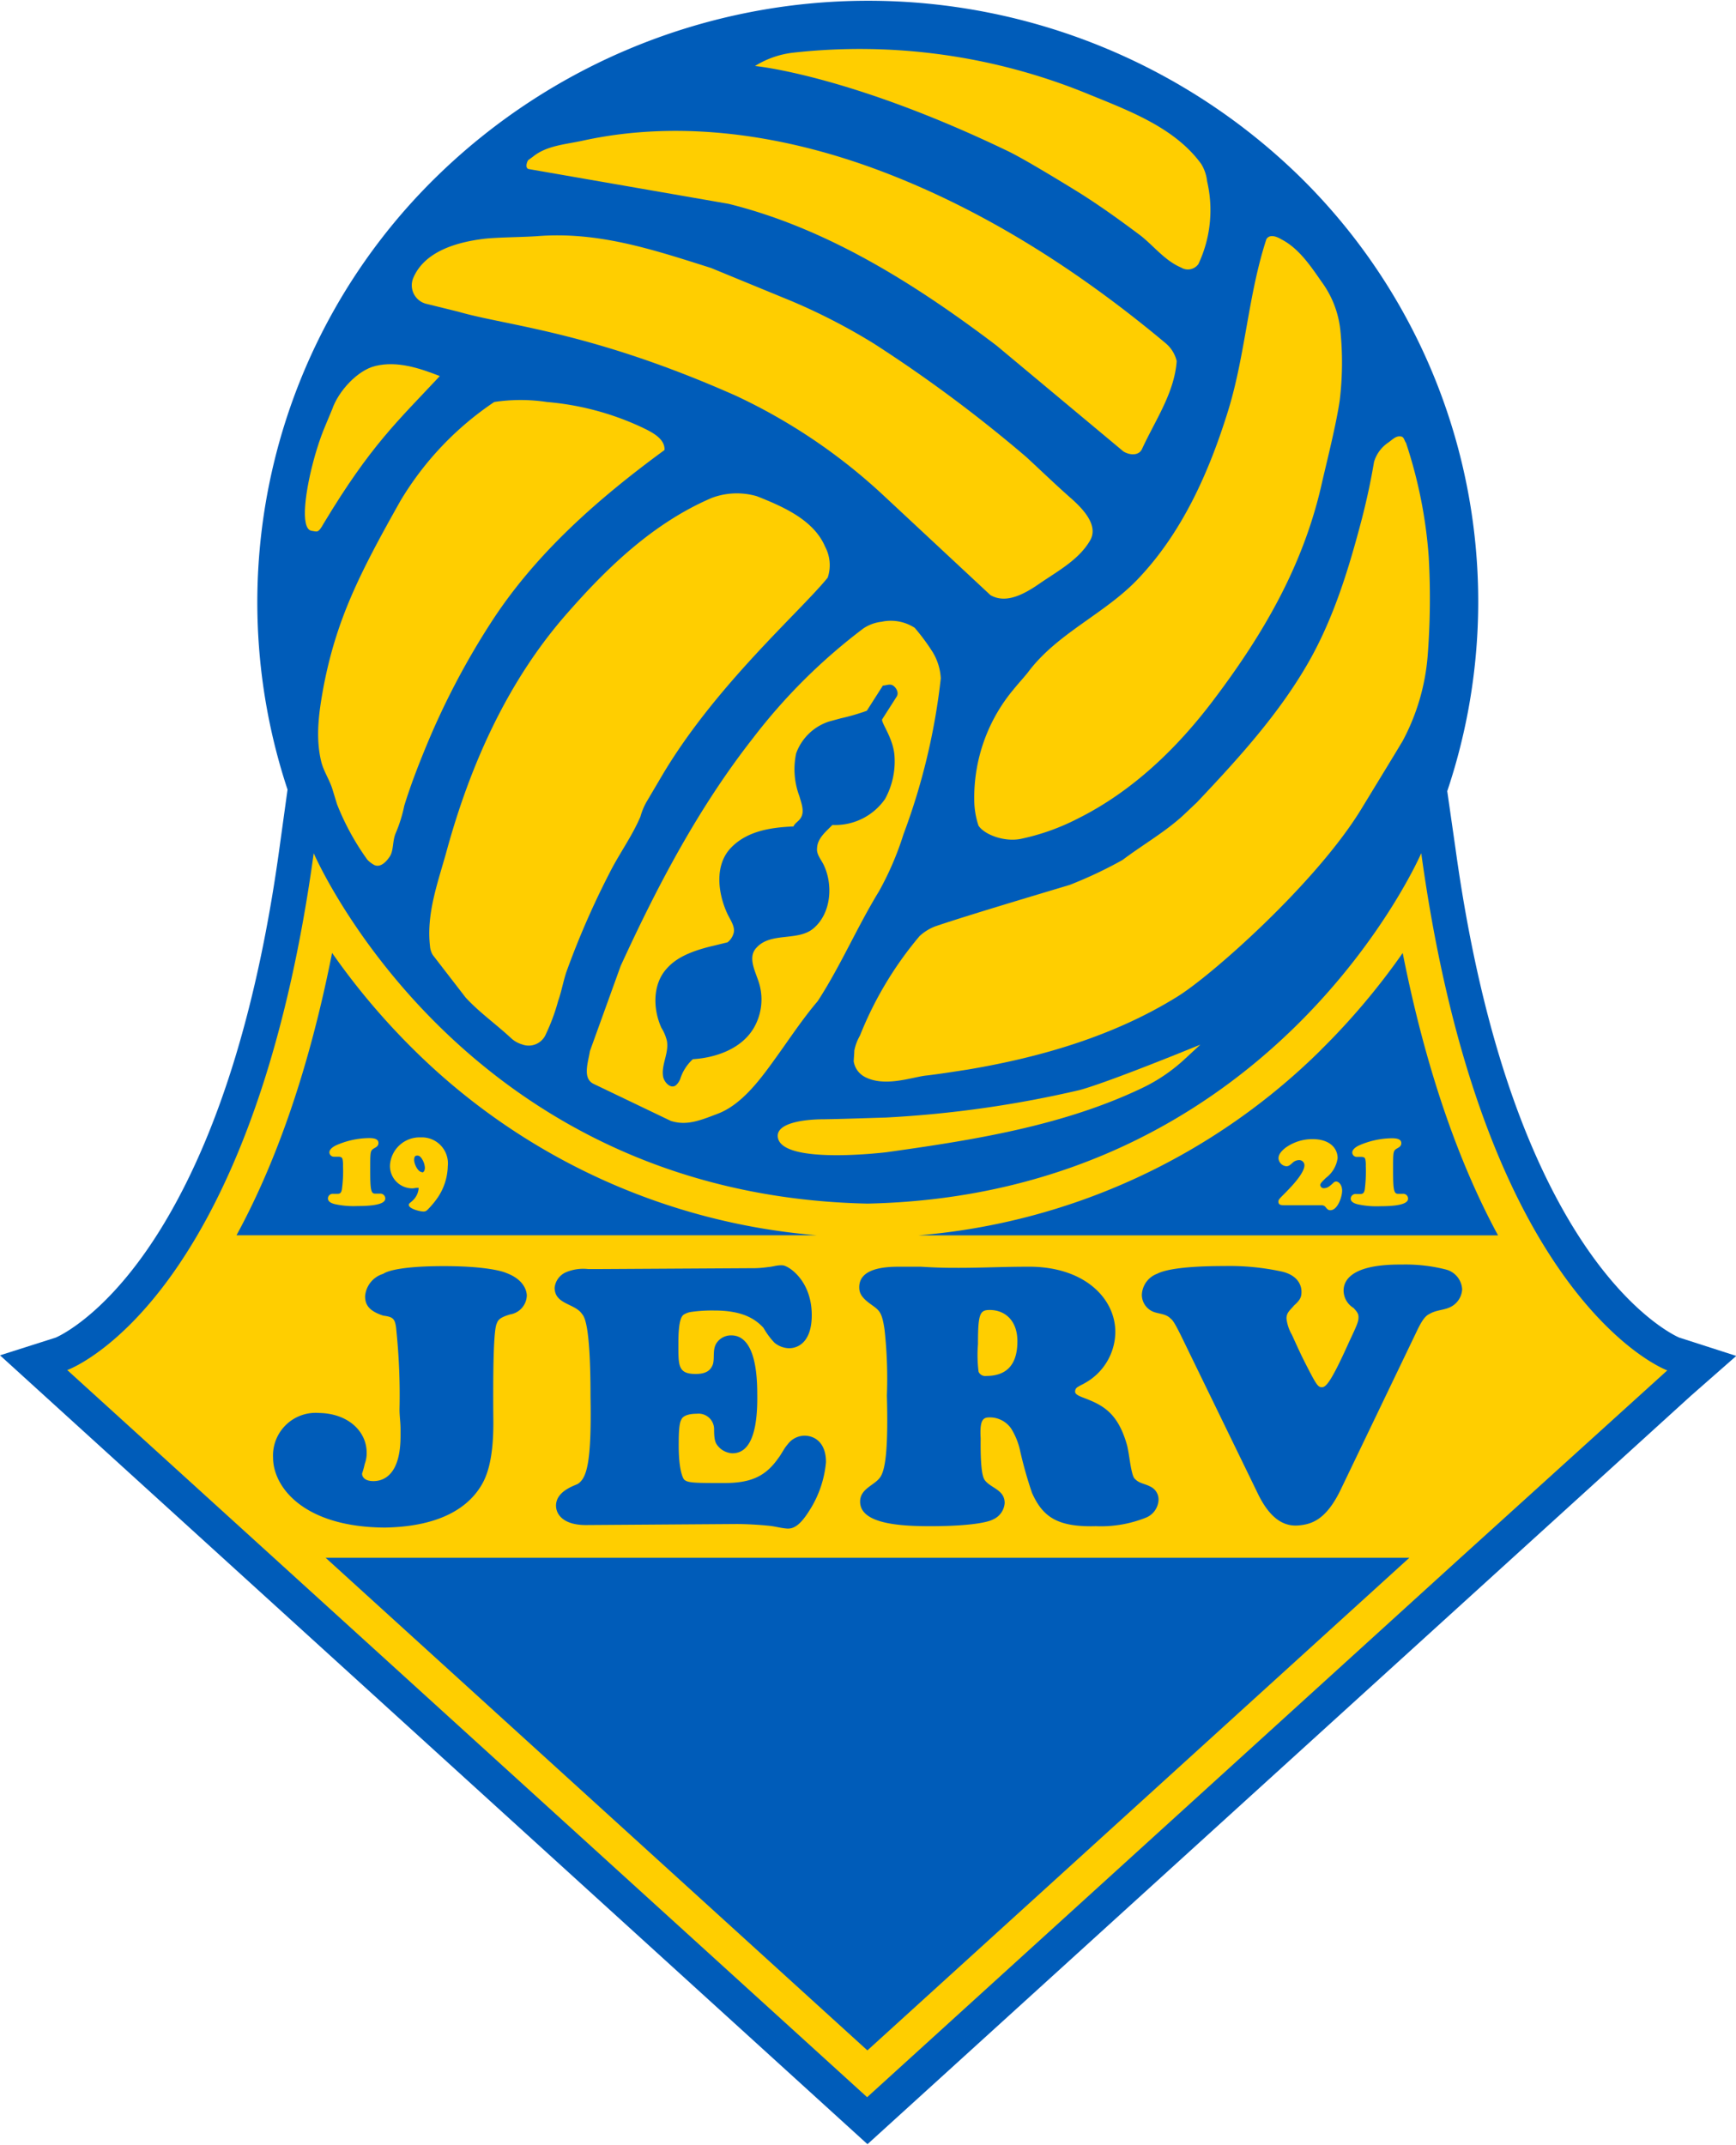
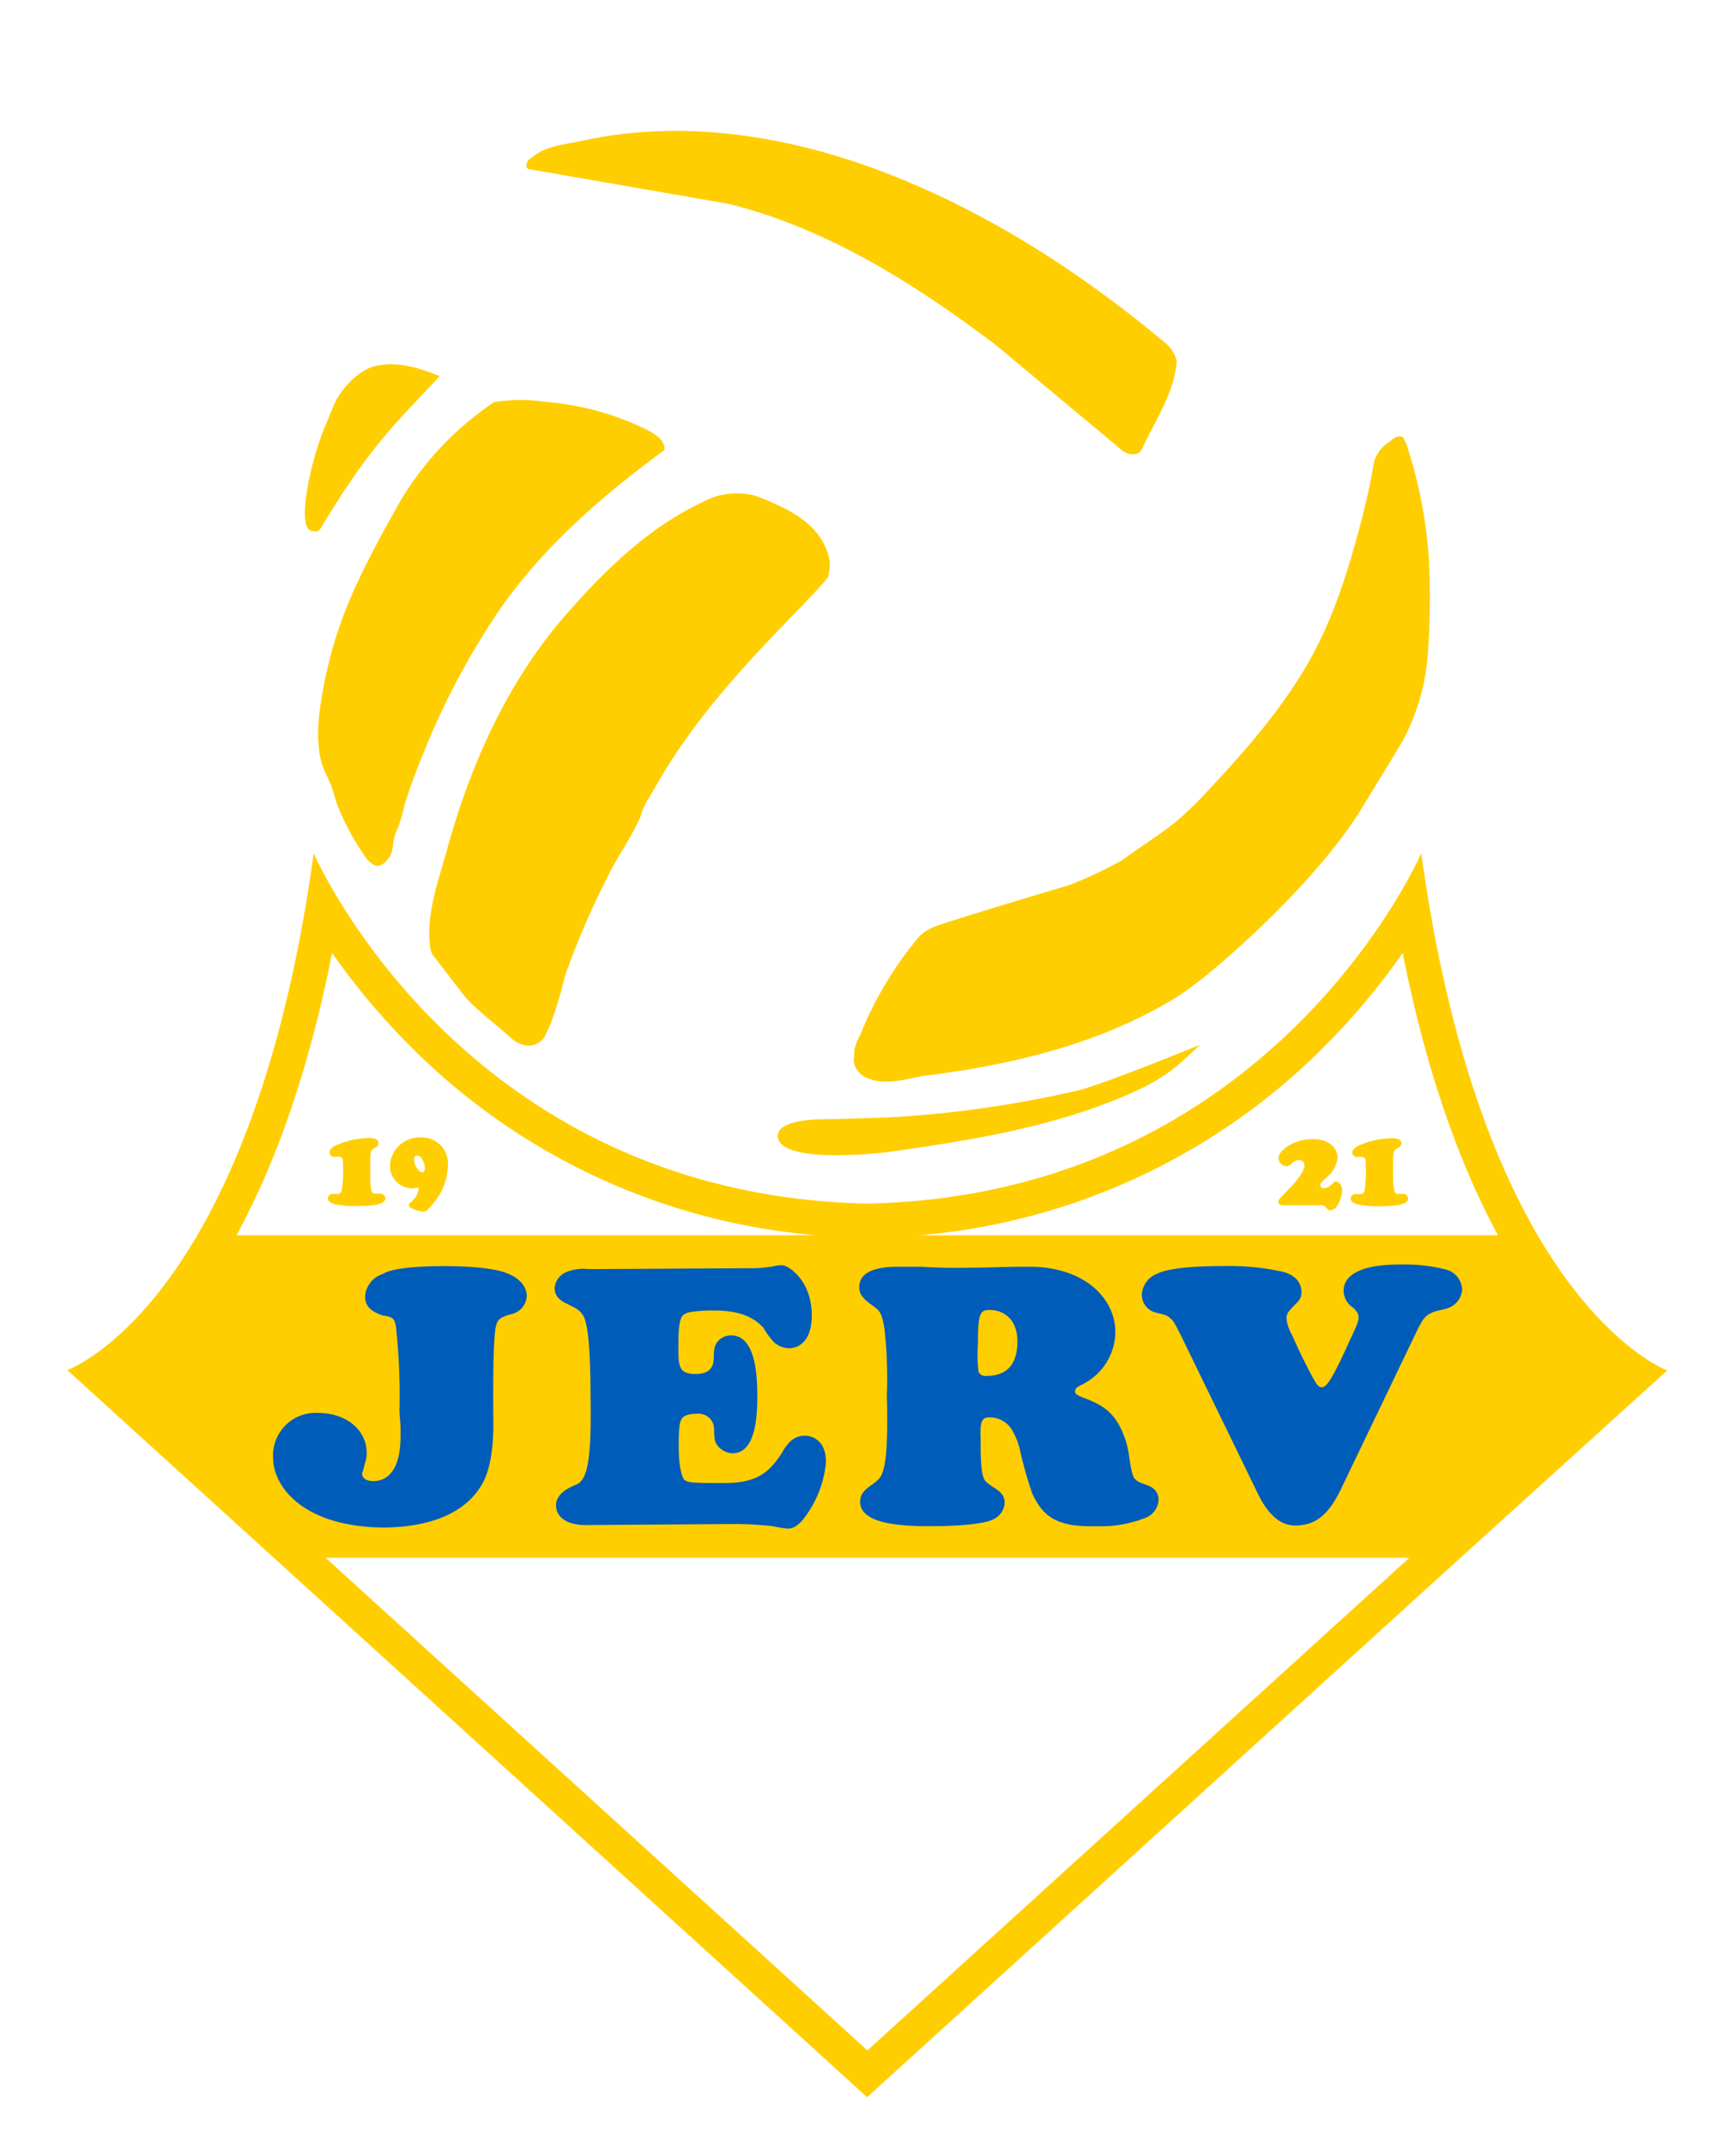
<svg xmlns="http://www.w3.org/2000/svg" id="Layer_1" data-name="Layer 1" viewBox="0 0 200.32 247.23" width="200" height="247">
  <defs>
    <style>.cls-1,.cls-4{fill:#005cb9;}.cls-2,.cls-3{fill:#ffce00;}.cls-3,.cls-4{fill-rule:evenodd;}</style>
  </defs>
  <title>Jerv</title>
-   <path class="cls-1" d="M193.76,154.21c-.48-.21-6.56-3-12.88-13.81-6.13-10.49-10.48-24.82-12.93-42.61L167,91.18A68.65,68.65,0,0,0,150,20.31a71.27,71.27,0,0,0-99.64,0A68.64,68.64,0,0,0,33.18,91l-.94,6.8c-2.45,17.79-6.8,32.12-12.93,42.61C13,151.22,6.92,154,6.44,154.21L0,156.26l100.1,91,95-86.32,5.25-4.61Z" transform="translate(0 0)" />
  <path class="cls-2" d="M177.44,142.42c-5.22-8.93-10.5-22.78-13.44-44.08,0,0-17,39.41-63.9,40.42-46.94-1-63.9-40.42-63.9-40.42-2.93,21.3-8.22,35.15-13.44,44.08-7.54,12.91-15,15.54-15,15.54l23.83,21.65,68.47,62.23,68.47-62.23L192.39,158S185,155.32,177.44,142.42Zm-25-21.41a80.52,80.52,0,0,0,9.42-11.16c2.86,14.44,6.89,25,11,32.57H106A74.79,74.79,0,0,0,152.46,121ZM38.32,109.84A80.52,80.52,0,0,0,47.74,121a74.79,74.79,0,0,0,46.49,21.41H27.29C31.44,134.8,35.46,124.29,38.32,109.84Zm61.77,126.6L37.57,179.61H162.63Z" transform="translate(0 0)" />
  <path class="cls-3" d="M161.86,137.63c-.18,0-.36,0-.54,0-.47,0-.57-.43-.57-2.66,0-1.78,0-2.16.22-2.4s.73-.3.73-.78c0-.27-.15-.57-1.07-.57a9.68,9.68,0,0,0-3.86.85c-.63.32-.73.63-.73.8a.52.52,0,0,0,.55.5l.47,0c.34,0,.43.1.48.26a3.17,3.17,0,0,1,.06.8,16.48,16.48,0,0,1-.12,2.72c-.08.4-.22.5-.51.5s-.33,0-.5,0a.56.56,0,0,0-.61.53c0,.21.12.49.81.66a10.07,10.07,0,0,0,2.61.22c3,0,3.2-.58,3.2-.89A.56.56,0,0,0,161.86,137.63Z" transform="translate(0 0)" />
  <path class="cls-3" d="M154.18,136.21a.46.46,0,0,0-.28.11,4.17,4.17,0,0,1-.62.52,1.13,1.13,0,0,1-.48.14.4.4,0,0,1-.45-.36c0-.21.26-.44.64-.82a3.45,3.45,0,0,0,1.36-2.28c0-1.12-.87-2.2-2.91-2.2a5.32,5.32,0,0,0-3.11,1c-.7.56-.8.93-.8,1.23a1,1,0,0,0,.9.9c.31,0,.45-.17.69-.37a1.11,1.11,0,0,1,.77-.34.6.6,0,0,1,.63.59c0,.23-.06.93-1.72,2.68-1,1.06-1.28,1.21-1.28,1.51s.14.43.67.43h4.31a.57.57,0,0,1,.49.25c.24.29.34.32.53.32.83,0,1.35-1.54,1.35-2.25S154.45,136.21,154.18,136.21Z" transform="translate(0 0)" />
  <path class="cls-3" d="M48.56,131.12a3.43,3.43,0,0,0-3.56,3.2A2.58,2.58,0,0,0,47.58,137c.19,0,.38-.06.58-.06s.14,0,.14.15a2.19,2.19,0,0,1-.5,1.13,3.34,3.34,0,0,1-.35.34c-.14.12-.28.2-.28.34,0,.45,1.27.77,1.68.77a.58.58,0,0,0,.45-.17A9.79,9.79,0,0,0,50.55,138a6.72,6.72,0,0,0,1.12-3.56A3,3,0,0,0,48.56,131.12Zm.13,4c-.46,0-.9-.91-.9-1.39s.19-.51.38-.51.41.11.67.66a2.07,2.07,0,0,1,.19.78C49,135,48.88,135.16,48.7,135.16Z" transform="translate(0 0)" />
  <path class="cls-3" d="M43.83,137.61c-.18,0-.36,0-.54,0-.48,0-.57-.43-.57-2.66,0-1.78,0-2.16.22-2.4s.73-.3.73-.78c0-.27-.15-.57-1.06-.57a9.61,9.61,0,0,0-3.86.85c-.64.32-.74.63-.74.8a.52.52,0,0,0,.55.5l.47,0c.33,0,.43.1.49.26a3.19,3.19,0,0,1,.06.8,15.2,15.2,0,0,1-.13,2.72c-.07.4-.22.5-.5.5s-.34,0-.51,0a.55.55,0,0,0-.6.53c0,.21.12.49.8.66a10.12,10.12,0,0,0,2.62.22c3,0,3.2-.58,3.2-.89A.57.57,0,0,0,43.83,137.61Z" transform="translate(0 0)" />
  <path class="cls-4" d="M166.91,146.38a18.84,18.84,0,0,0-5.18-.59c-5.81-.05-6.69,1.85-6.69,3a2.36,2.36,0,0,0,1.14,2c.49.52.58.73.58,1.07,0,.52-.17.91-1.09,2.86-2.21,4.93-2.72,5.22-3.16,5.22s-.68-.43-1.65-2.3c-.69-1.35-.85-1.69-1.78-3.74a4.8,4.8,0,0,1-.63-1.89c0-.69.41-.94.88-1.51.73-.64.85-1,.85-1.57,0-.91-.58-1.94-2.26-2.33a28.42,28.42,0,0,0-6.64-.64c-5.71,0-7.27.64-7.75.89a2.71,2.71,0,0,0-1.77,2.42,2.11,2.11,0,0,0,1,1.8c.68.45,1.68.29,2.31.94.24.2.41.38,1.19,1.94l8.85,18.19c1.56,3.27,3.29,3.88,4.77,3.74s3.09-.64,4.74-3.95l8.85-18.42c.73-1.56,1.12-1.85,1.53-2.05.83-.48,1.77-.39,2.55-.87a2.42,2.42,0,0,0,1.17-1.94A2.5,2.5,0,0,0,166.91,146.38Z" transform="translate(0 0)" />
  <path class="cls-4" d="M132.69,171.38c-.54-.3-1.22-.34-1.68-.82-.14-.11-.27-.25-.46-1.14s-.27-1.8-.48-2.72c-1.1-4-3-4.77-5.23-5.62-.73-.29-.78-.48-.78-.64a.58.58,0,0,1,.31-.53c.27-.18.56-.29.78-.43a6.81,6.81,0,0,0,3.55-5.91c0-3.92-3.65-7.64-10.24-7.53-2.62,0-5.2.13-7.81.13-1.31,0-2.26,0-4.4-.13-.88,0-1.72,0-2.6,0-3.77,0-4.5,1.26-4.5,2.37,0,.59.19,1.12,1.24,1.89s1.37.85,1.68,3a51.61,51.61,0,0,1,.27,7.58c.15,5.64-.1,8.38-.73,9.38s-2.36,1.33-2.36,2.88c0,2.56,4.59,2.83,8.05,2.83,5.44,0,7-.61,7.27-.77a2.24,2.24,0,0,0,1.36-1.9c0-1.57-1.65-1.71-2.33-2.69-.07-.18-.49-.52-.44-4.77-.14-2.33.37-2.42,1.12-2.42a3,3,0,0,1,2.38,1.26,8,8,0,0,1,1.07,2.67,47.21,47.21,0,0,0,1.36,4.79c1.24,2.76,2.92,3.95,7.37,3.83a14,14,0,0,0,5.81-1,2.33,2.33,0,0,0,1.41-1.94A1.64,1.64,0,0,0,132.69,171.38ZM113.8,158.64a.84.84,0,0,1-.88-.48,15.45,15.45,0,0,1-.07-3.18c0-3.54.22-3.95,1.36-3.95,1.73,0,3.19,1.19,3.19,3.61C117.4,157.57,115.94,158.64,113.8,158.64Z" transform="translate(0 0)" />
  <path class="cls-4" d="M92.81,165.53a2.46,2.46,0,0,0-1.92,1c-.44.5-.68,1.07-1.07,1.58-1.41,2-3,2.88-6.2,2.88h-1c-2.77,0-3.31-.07-3.67-.39,0,0-.68-.69-.63-4.34,0-2.1.22-2.44.31-2.6.12-.32.63-.66,1.77-.66a1.79,1.79,0,0,1,2,1.78c0,1.33.17,1.62.49,2a2.32,2.32,0,0,0,1.6.78c1.09,0,3-.57,2.89-6.87,0-6.1-1.95-6.73-3-6.73a2,2,0,0,0-1.58.73c-.63.75-.32,1.71-.52,2.55-.22.66-.68,1.17-2,1.17-2.09,0-2-1-2-3.61,0-2.83.46-3.08.58-3.21a2.22,2.22,0,0,1,.92-.34,17.1,17.1,0,0,1,2.63-.16c3,0,4.59.8,5.69,2a8.82,8.82,0,0,0,1.26,1.71,2.73,2.73,0,0,0,1.68.64c1.22,0,2.63-.89,2.63-3.81,0-4-2.68-5.71-3.36-5.75s-1.09.16-1.68.2a12.28,12.28,0,0,1-2,.13l-17.26.1c-.51,0-1,0-1.51,0a5.15,5.15,0,0,0-2.58.38A2.2,2.2,0,0,0,64,148.46c0,1.92,2.29,1.8,3.14,3,.2.29,1,.75,1,9.52.14,7.69-.44,9.4-1.43,10.09-.24.18-2.55.78-2.55,2.53,0,1,.83,2.24,3.45,2.24L85,175.72c1.14,0,2.7.09,3.91.22.58.07,1.22.25,1.87.3s1.41-.18,2.53-1.94a12.37,12.37,0,0,0,2-5.71C95.32,166.4,94.08,165.53,92.81,165.53Z" transform="translate(0 0)" />
  <path class="cls-4" d="M58.44,146.77c-.68-.3-2.82-.8-7.22-.8-4.79,0-6.52.55-7,.89a2.94,2.94,0,0,0-2.09,2.58c0,1,.46,1.71,2.09,2.24,1.19.16,1.41.34,1.53,1.85a72.5,72.5,0,0,1,.35,9c0,.73.12,1.46.12,2.24v.8c0,4.27-1.77,5.2-3.13,5.2-1,0-1.31-.48-1.31-.87a10.24,10.24,0,0,0,.31-1.12,3.51,3.51,0,0,0,.22-1.28c0-2.49-2.16-4.54-5.5-4.59a4.92,4.92,0,0,0-5.3,5.16c0,3.33,3.45,8,12.89,8.06,6.27-.11,9.46-2.24,11-4.64.73-1.12,1.53-3,1.53-7.47-.1-10.43.27-11.14.41-11.48s.31-.64,1.53-1a2.28,2.28,0,0,0,1.92-2.19C60.75,148.46,60.11,147.39,58.44,146.77Z" transform="translate(0 0)" />
  <path class="cls-3" d="M102.23,128.83c-2.38.07-4.75.16-7.17.2-2.2,0-5.76.41-5.27,2.24.82,3,12.51,1.56,12.51,1.56,9.87-1.38,20.24-3,29.42-7.37a19.72,19.72,0,0,0,4.79-3.19l2-1.85s-10.31,4.24-13.89,5.23A127.47,127.47,0,0,1,102.23,128.83Z" transform="translate(0 0)" />
-   <path class="cls-3" d="M101.43,102.73a35.15,35.15,0,0,0,2.82-6.56,74.76,74.76,0,0,0,4.31-18,6.49,6.49,0,0,0-.92-3,24,24,0,0,0-2.09-2.83,5.06,5.06,0,0,0-3.82-.7,4.75,4.75,0,0,0-2.09.76A66.21,66.21,0,0,0,86.86,85.1c-6.27,8-11,17-15.24,26.24l-3.55,9.83c-.2,1.29-.88,3.13.41,3.77l8.93,4.28c1.77.56,3.26,0,5.28-.78,2.82-1,5-3.94,6.81-6.47,1.6-2.21,3.08-4.48,4.86-6.57C97,111.34,98.9,106.86,101.43,102.73ZM93.88,107c-1.77,1.53-4.91.41-6.56,2.21-1,1-.31,2.45.12,3.67a6.54,6.54,0,0,1-.49,5.67c-1.41,2.34-4.3,3.38-7,3.55a5.2,5.2,0,0,0-1.46,2.29,1.88,1.88,0,0,1-.51.73c-.61.44-1.34-.37-1.46-1-.24-1.36.68-2.7.44-4.11a5,5,0,0,0-.64-1.53c-1-2.21-1-5,.56-6.77.8-.92,2.09-1.92,5.47-2.7l1.6-.39a2,2,0,0,0,.66-.92c.31-.78-.29-1.58-.66-2.34-1.17-2.51-1.48-5.71.41-7.66s4.62-2.33,7.2-2.45c.17-.39.56-.56.8-.92.53-.75.12-1.73-.12-2.58a8.78,8.78,0,0,1-.37-4.93,6,6,0,0,1,3.79-3.67l1.36-.37a25.24,25.24,0,0,0,3-.87L101.88,79c.37,0,.8-.24,1.17,0s.68.8.44,1.24l-1.68,2.63c-.24.31,1.29,2.16,1.41,4.3a9,9,0,0,1-1.09,4.91,7,7,0,0,1-6.08,3c-.75.78-1.73,1.53-1.77,2.7-.07.66.41,1.22.73,1.83C96.17,101.94,95.92,105.27,93.88,107Z" transform="translate(0 0)" />
  <path class="cls-3" d="M164.86,64.11A53.83,53.83,0,0,0,162.24,51c-.2-.24-.2-.66-.56-.73-.61-.12-1,.37-1.53.73a4.09,4.09,0,0,0-1.6,2.21c-.37,2.21-.85,4.42-1.41,6.59-1.48,5.64-3.19,11.28-6.08,16.39-3.45,6.08-8.24,11.31-13,16.34-.61.56-1.17,1.12-1.77,1.66-2.09,1.85-4.55,3.26-6.76,4.93a49.45,49.45,0,0,1-6.08,2.87c-3.89,1.17-11.84,3.53-15.54,4.79a5.65,5.65,0,0,0-1.8,1.12,41.7,41.7,0,0,0-6.88,11.48,5.67,5.67,0,0,0-.65,1.73c0,.31-.06.93-.07,1.24a2.45,2.45,0,0,0,1.24,1.77c2.26,1.22,5.27.12,7-.12,1.17-.12,3.5-.48,5.08-.73,8.42-1.43,16.78-3.89,24-8.37,3.82-2.33,15.93-13,21.2-21.57l3.82-6.27,1-1.66a25,25,0,0,0,2.89-9.82A85.87,85.87,0,0,0,164.86,64.11Z" transform="translate(0 0)" />
  <path class="cls-3" d="M73.9,94.12a7.58,7.58,0,0,1,.68-1.66l1.77-3c6.15-10.43,16-19,19.16-22.91A4.51,4.51,0,0,0,95.22,63c-1.29-3.06-4.74-4.6-7.88-5.84a8.27,8.27,0,0,0-5.2.19c-6.59,2.82-11.86,7.81-16.54,13.14-7,7.87-11.38,17.7-14.13,27.84-1,3.55-2.28,7.05-1.85,10.75a2.31,2.31,0,0,0,.32,1L53.74,115c1.6,1.73,3.5,3.06,5.23,4.67a3.21,3.21,0,0,0,1.29.73A2.15,2.15,0,0,0,63,119.19a22.76,22.76,0,0,0,1.41-3.82c.36-1,.56-2.14.92-3.26a96,96,0,0,1,5-11.48C71.44,98.42,72.93,96.4,73.9,94.12Z" transform="translate(0 0)" />
  <path class="cls-3" d="M76.68,51.83c.07-1.41-1.66-2.17-2.94-2.77a32.24,32.24,0,0,0-10.63-2.77,20.31,20.31,0,0,0-6.08,0A35.92,35.92,0,0,0,46.22,57.67C41.43,66.16,38.85,71.36,37.36,79c-.53,2.87-1,5.88-.29,8.78.29,1.17,1,2.14,1.33,3.31l.49,1.6a29.37,29.37,0,0,0,3.5,6.4,3.21,3.21,0,0,0,.8.61c.69.32,1.36-.32,1.8-1s.29-1.77.66-2.65a16.37,16.37,0,0,0,1-3.19c.68-2.21,1.53-4.43,2.41-6.57a88.13,88.13,0,0,1,7.73-14.76C61.95,63.62,69.14,57.35,76.68,51.83Z" transform="translate(0 0)" />
-   <path class="cls-3" d="M118.75,77.3c-.41.56-1.13,1.32-1.76,2.1a19.45,19.45,0,0,0-4.57,12.76,9.55,9.55,0,0,0,.49,3c.7,1.06,3,1.9,4.86,1.53a25.93,25.93,0,0,0,6.57-2.33c6.32-3.14,11.55-8.17,15.8-13.84,5.84-7.74,10.38-15.67,12.45-25.12.63-2.7,1.6-6.57,2-9.27a36.58,36.58,0,0,0,.07-8.17,11.45,11.45,0,0,0-2.16-5.54c-1.29-1.85-2.63-3.87-4.67-4.91-.53-.32-1.33-.61-1.7,0-2.09,6.39-2.41,13.21-4.38,19.67-2.21,7.17-5.35,14.25-10.56,19.65C127.43,70.73,122.08,72.95,118.75,77.3Z" transform="translate(0 0)" />
-   <path class="cls-3" d="M49.13,34.95l3.74.92c5.71,1.66,15.29,2.26,32.07,9.71a65.92,65.92,0,0,1,17,11.48l12.35,11.51c1.9,1.09,4.11-.24,5.89-1.49,2.09-1.41,4.42-2.7,5.66-4.91.9-1.73-.92-3.62-2.41-4.91-1.73-1.53-3.31-3.06-5-4.62a162.28,162.28,0,0,0-17.58-13.08,69.94,69.94,0,0,0-9.51-4.91l-9.29-3.82c-6.76-2.14-13-4.23-20.08-3.67-1.73.12-4.31.12-6,.29-3.31.39-7,1.48-8.29,4.55A2.2,2.2,0,0,0,49.13,34.95Z" transform="translate(0 0)" />
  <path class="cls-3" d="M37.35,60.3c5.42-9,8.49-11.75,13.4-17-2.34-.92-4.91-1.77-7.42-1.17-2.09.49-4.3,2.94-5,5L37.55,49c-1.37,3.19-2.58,8.42-2.34,10.8.07.56.2,1.29.8,1.36S36.7,61.47,37.35,60.3Z" transform="translate(0 0)" />
  <path class="cls-3" d="M61.07,19.43l23,4c11.38,2.82,21.57,9.27,30.91,16.34L129.64,52c.73.44,1.77.51,2.14-.29,1.53-3.33,3.74-6.47,4-10.14a3.84,3.84,0,0,0-1.31-2.09c-9.87-8.25-20.82-15.3-32.85-19.84-10.9-4.11-22.93-6-34.36-3.5-2,.44-4.18.56-5.76,1.85l-.56.41C60.75,18.7,60.58,19.38,61.07,19.43Z" transform="translate(0 0)" />
-   <path class="cls-3" d="M124.7,22.25c2.41,1.53,4.74,3.21,7,4.91,1.53,1.24,2.77,2.85,4.59,3.62a1.49,1.49,0,0,0,2-.41,14.6,14.6,0,0,0,1-9.54,4.8,4.8,0,0,0-.68-2c-3-4.13-8.17-6.08-12.89-8A69.37,69.37,0,0,0,91.47,6a10.63,10.63,0,0,0-4.35,1.53s10.86,1,29.18,9.82C118.49,18.39,124.7,22.25,124.7,22.25Z" transform="translate(0 0)" />
</svg>